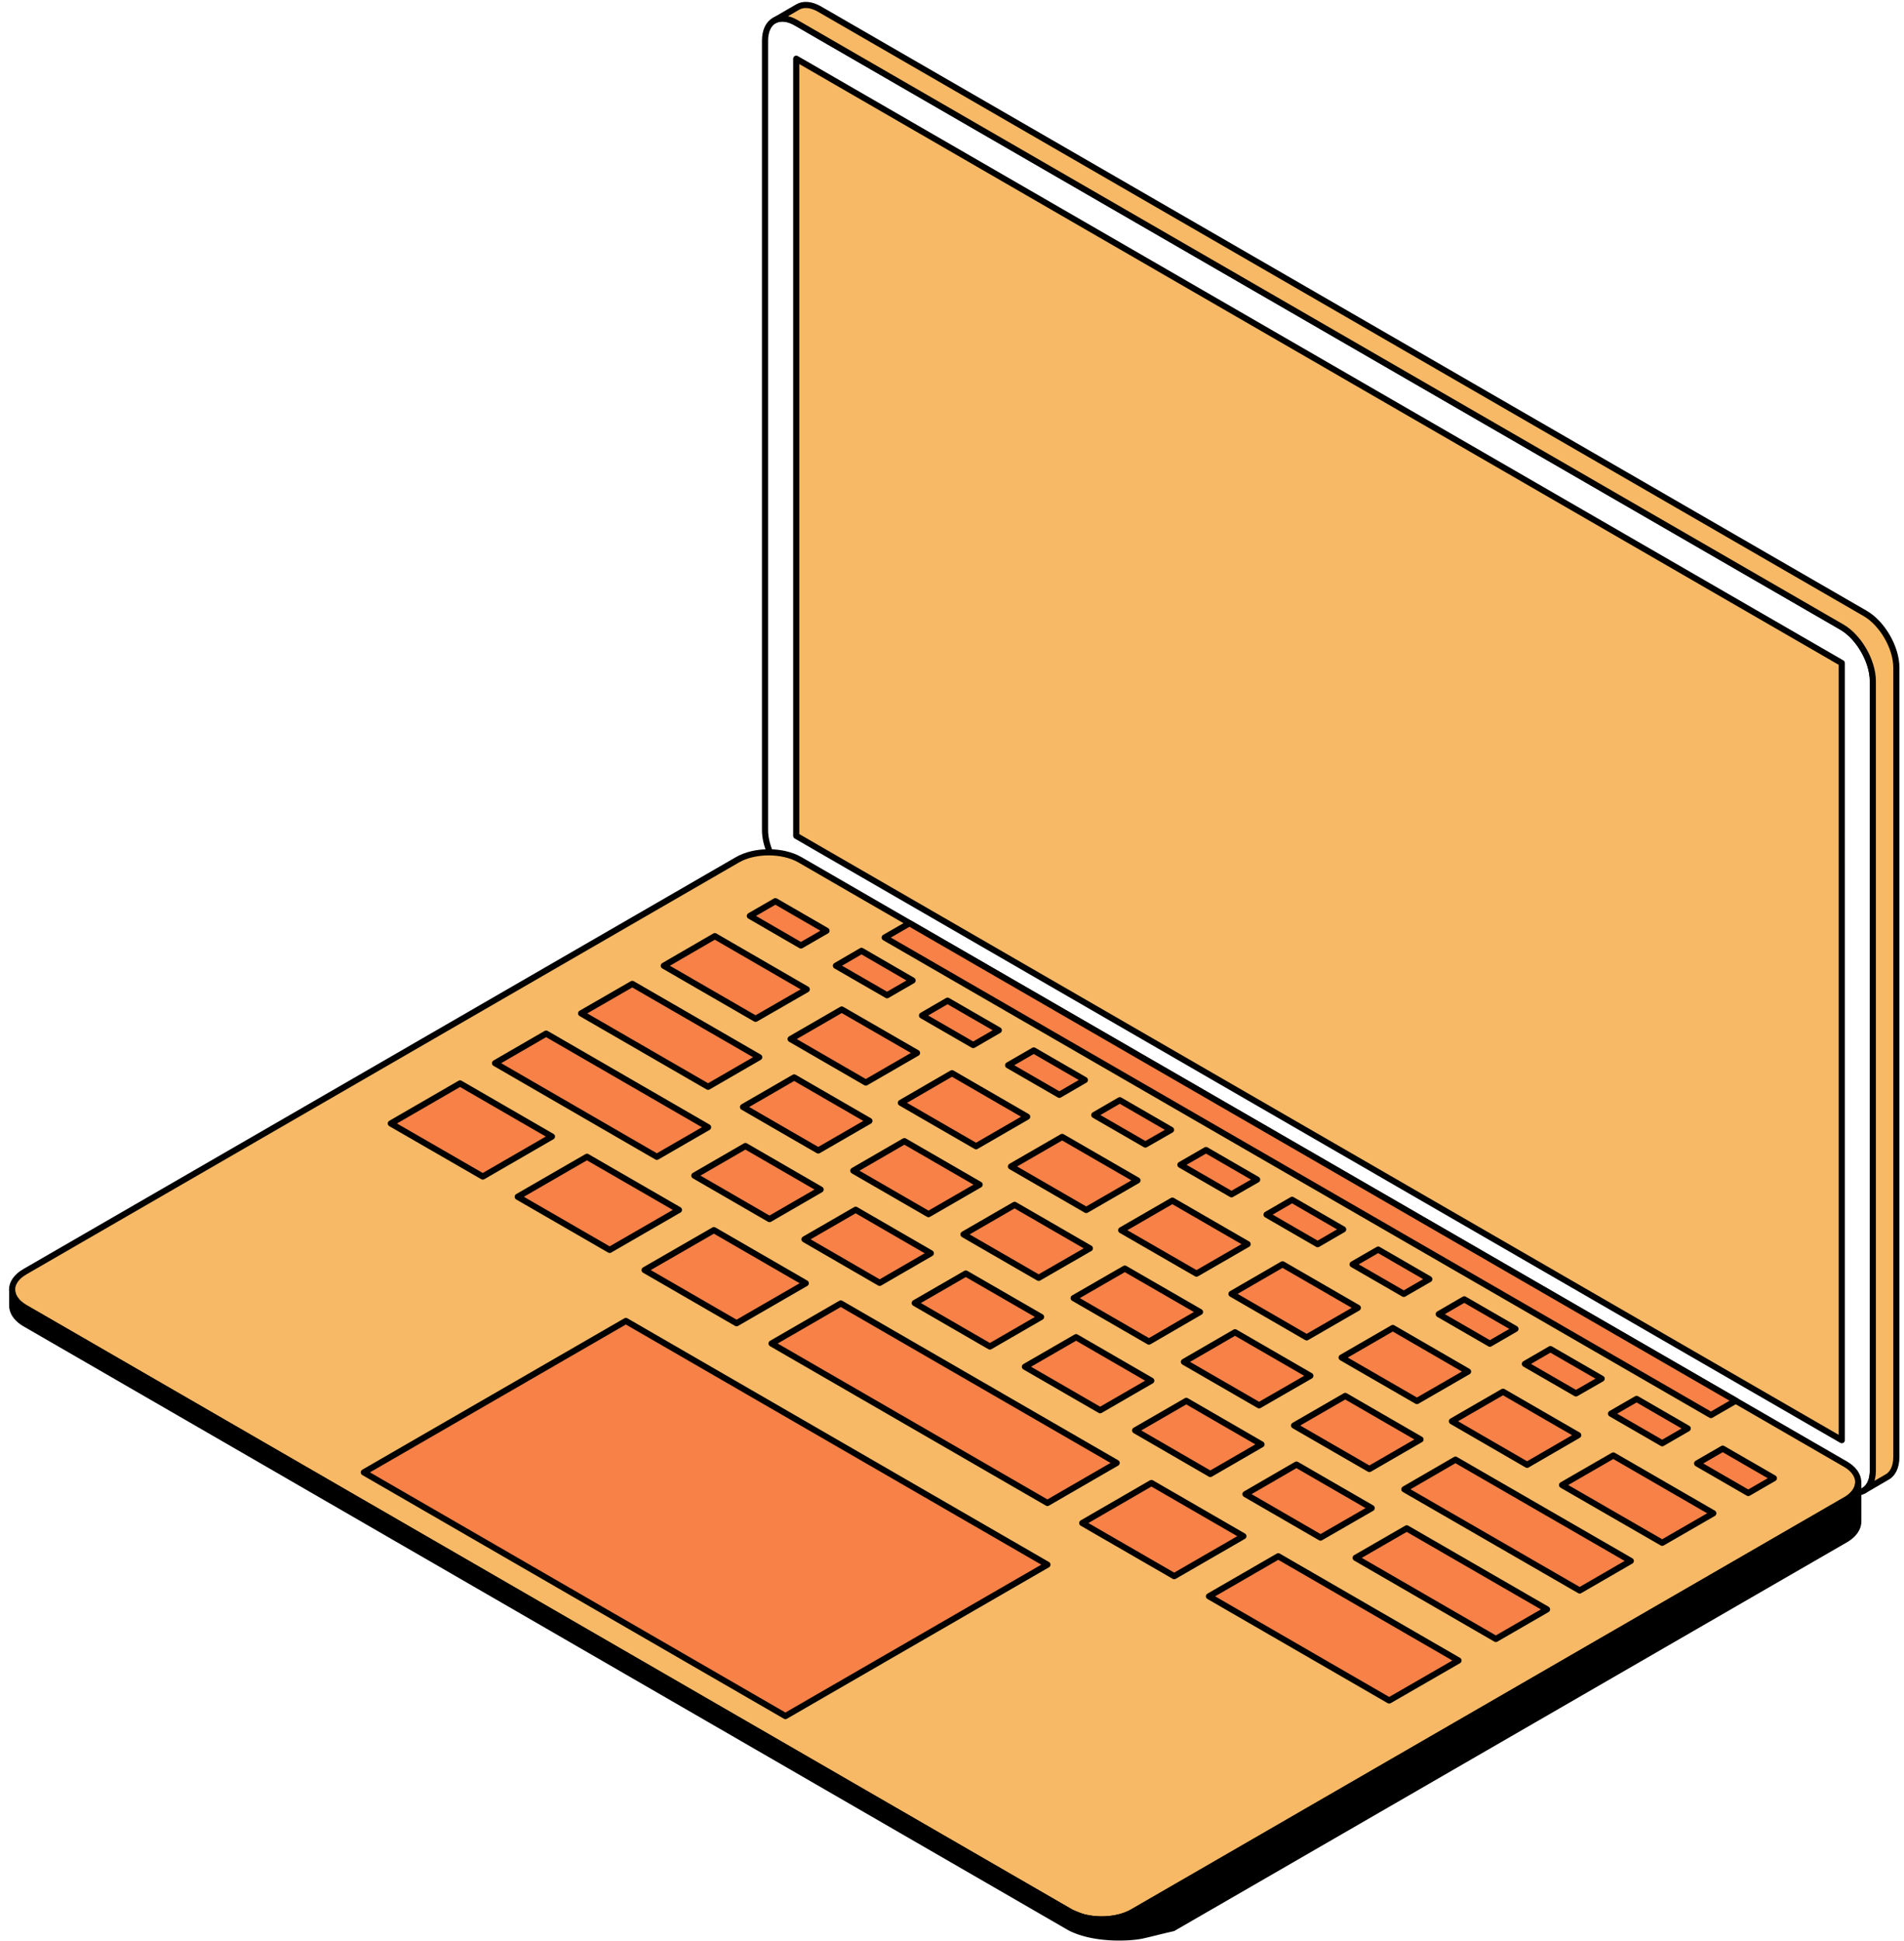
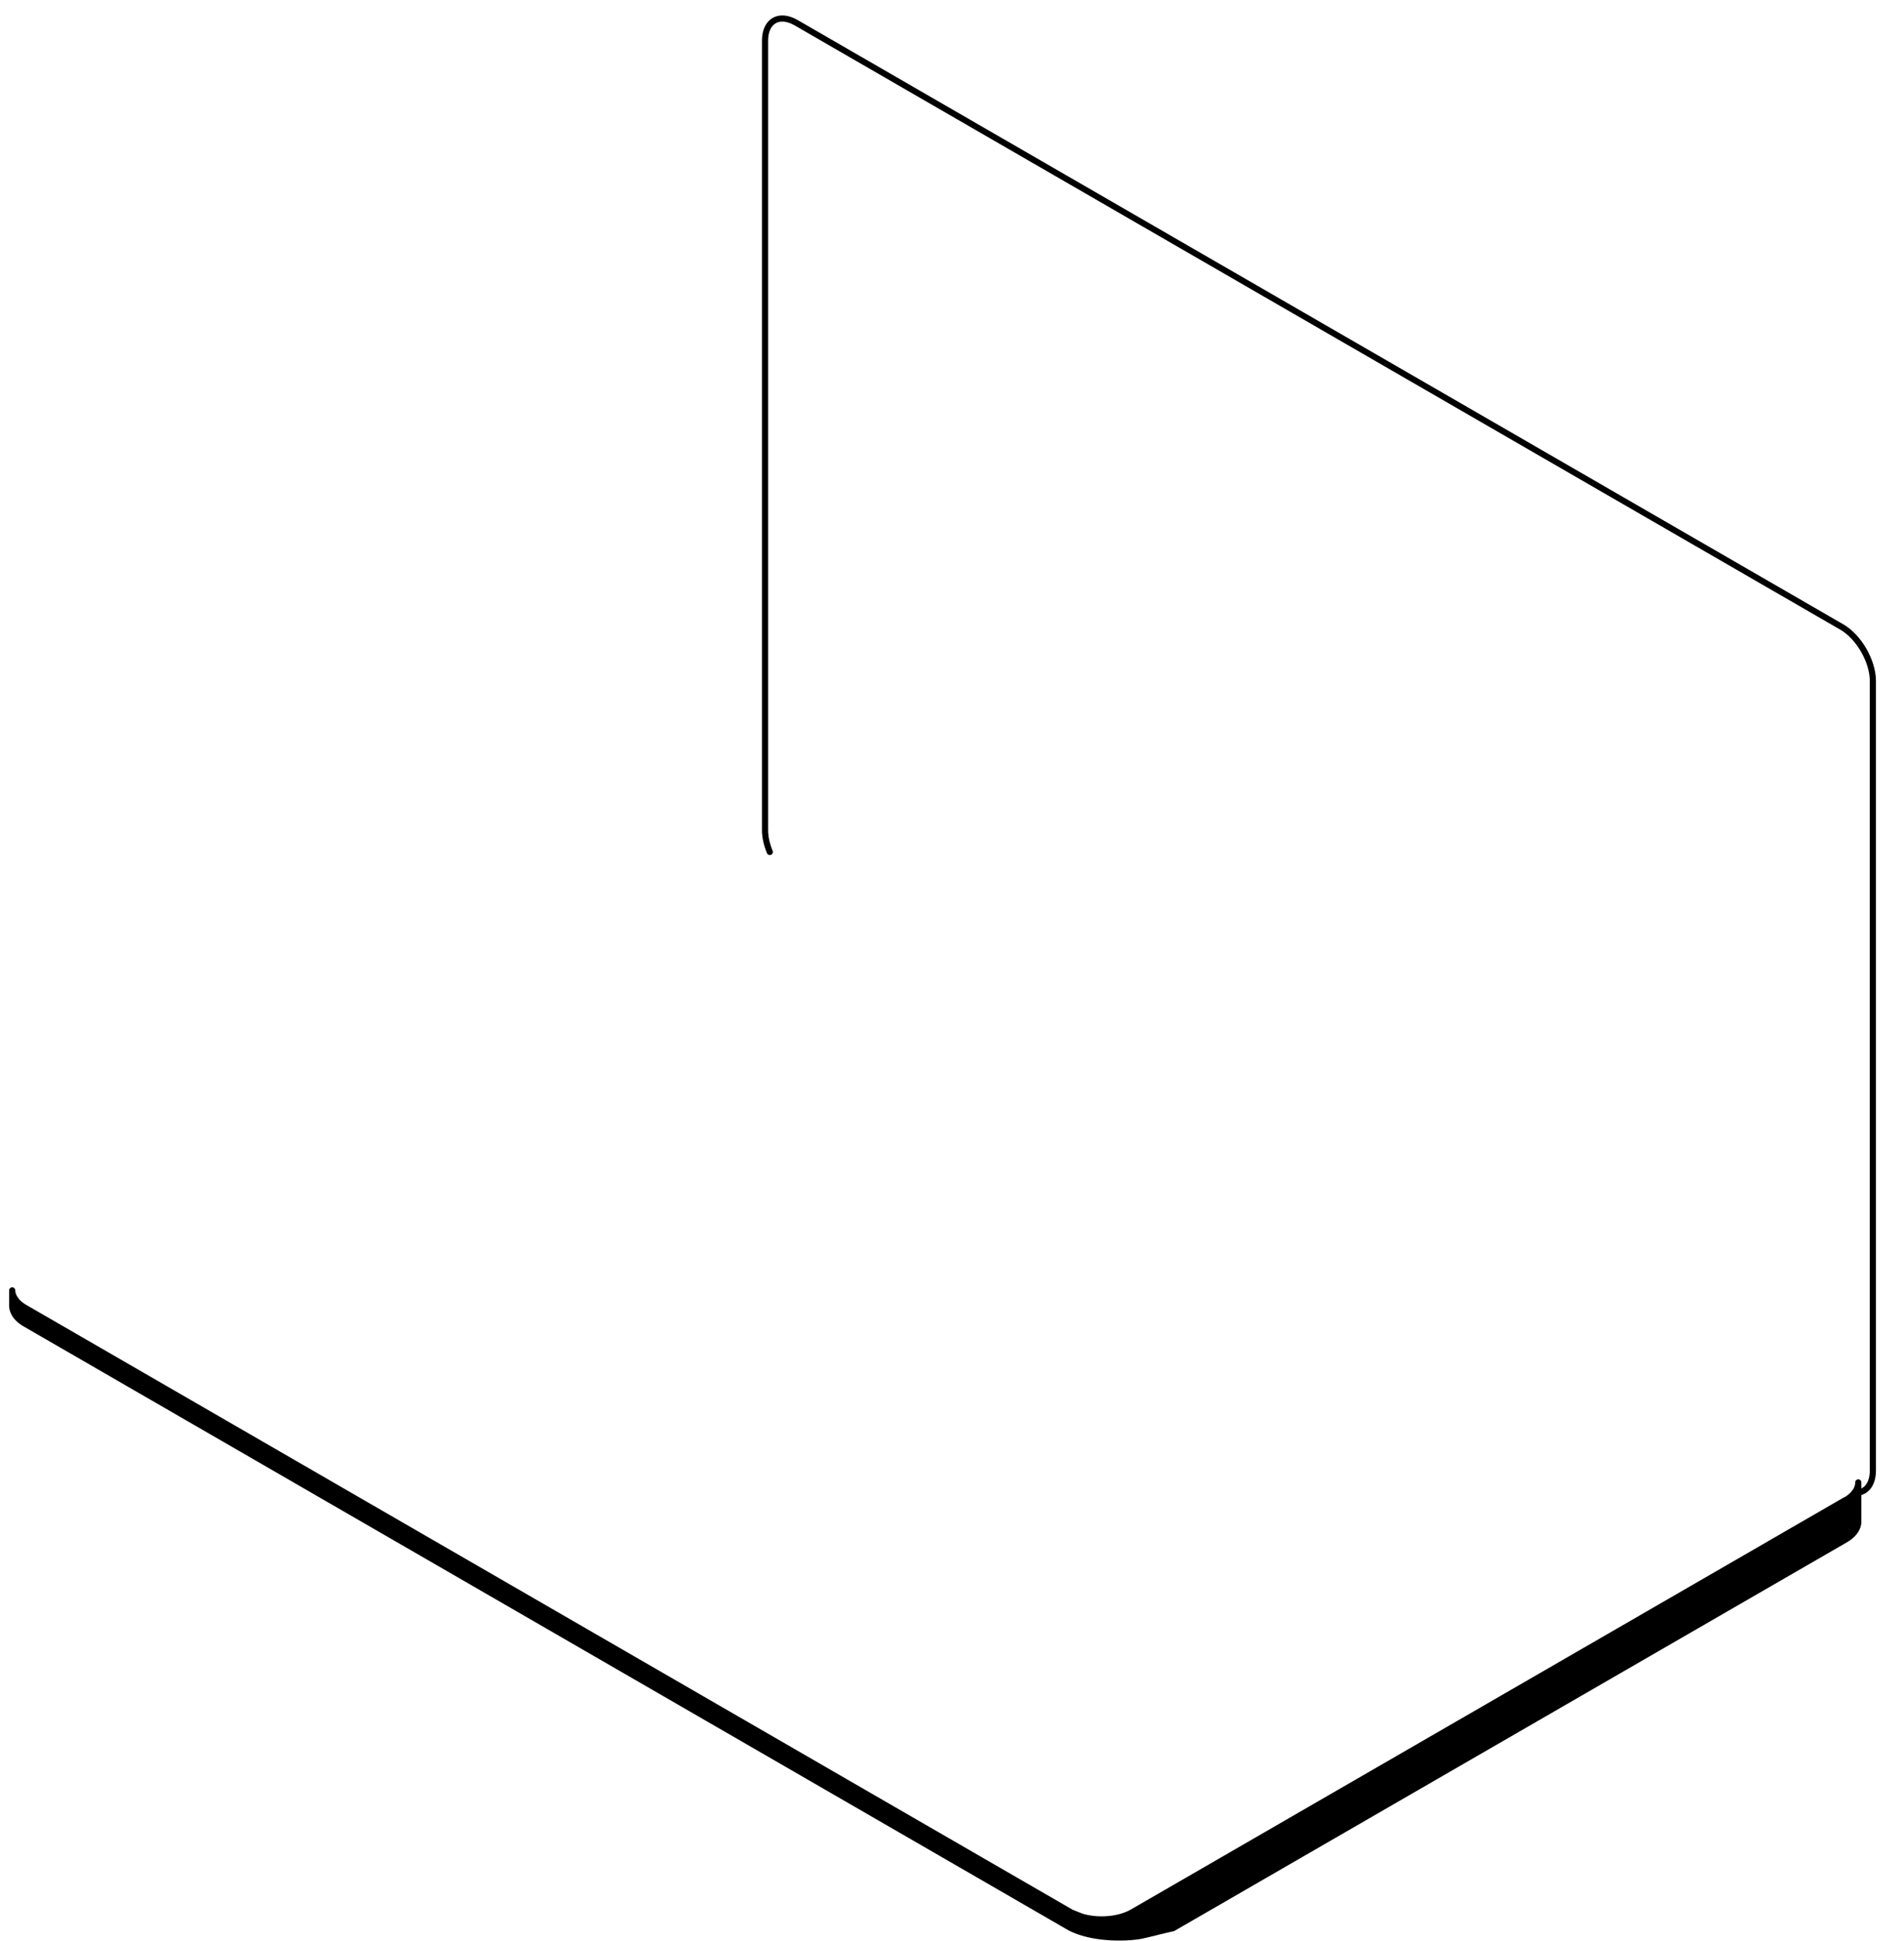
<svg xmlns="http://www.w3.org/2000/svg" width="155" height="158" fill="none" viewBox="0 0 155 158">
  <path stroke="#000" stroke-linecap="round" stroke-linejoin="round" stroke-miterlimit="10" stroke-width="0.5" d="M62.667 69.341c-.245-.59-.388-1.203-.388-1.77V3.313c0-1.61 1.143-2.27 2.54-1.46l85.12 49.18c1.393.806 2.527 2.785 2.527 4.394v64.257c0 1.187-.614 1.856-1.493 1.805" />
-   <path fill="#F7B965" stroke="#000" stroke-linecap="round" stroke-linejoin="round" stroke-miterlimit="10" stroke-width="0.5" d="M151.846 49.931 66.726.746c-.703-.409-1.349-.44-1.806-.163L63.1 1.64h.005c.453-.22 1.05-.163 1.71.215l85.12 49.181c1.393.805 2.526 2.784 2.526 4.394v64.256c0 .801-.277 1.364-.733 1.632l1.823-1.06c.501-.238.826-.823.826-1.676V54.325c0-1.61-1.138-3.584-2.531-4.394" />
-   <path fill="#F7B965" stroke="#000" stroke-linecap="round" stroke-linejoin="round" stroke-miterlimit="10" stroke-width="0.5" d="M149.935 117.214 64.819 68.029V4.779l85.116 49.186zm-57.724 38.402c-1.393.805-3.673.805-5.07 0L2.028 106.431c-1.393-.81-1.393-2.125 0-2.929l58.014-33.53c1.397-.804 3.673-.804 5.07 0l65.604 37.914 19.512 11.276c1.393.805 1.393 2.124 0 2.929z" />
-   <path fill="#F78146" stroke="#000" stroke-linecap="round" stroke-linejoin="round" stroke-miterlimit="10" stroke-width="0.5" d="m65.201 76.952-4.156-2.406 2.078-1.2 4.161 2.405zm7.013 4.049L68.05 78.6l2.082-1.21 4.161 2.41zm7.013 4.055L75.06 82.65l2.079-1.205 4.17 2.406zm7.013 4.051L82.07 86.7l2.087-1.205 4.161 2.406zm7.004 4.046-4.161-2.401 2.078-1.205 4.17 2.41zm7.008 4.05-4.157-2.4 2.083-1.201 4.161 2.405zm7.017 4.06-4.161-2.406 2.079-1.205 4.156 2.406zm7.009 4.046-4.166-2.405 2.083-1.201 4.161 2.406zm7.012 4.054-4.165-2.406 2.078-1.205 4.166 2.406zm7.005 4.046-4.157-2.401 2.078-1.205 4.17 2.405zm7.021 4.055-4.165-2.406 2.082-1.201 4.161 2.406zm7.008 4.051-4.165-2.406 2.083-1.205 4.165 2.406zM61.51 82.92l-7.474-4.318 4.157-2.41 7.483 4.331zm-3.866 5.532-10.335-5.973 4.165-2.4 10.33 5.967zm-4.17 5.7L40.3 86.53l4.16-2.406 13.183 7.621zm-14.171 1.605-7.487-4.318 5.637-3.26 7.479 4.324zm10.33 5.971-7.487-4.323 5.637-3.255 7.488 4.323zm10.331 5.969-7.488-4.328 5.642-3.25 7.479 4.323zm35.626 20.586-7.487-4.323 5.633-3.259 7.487 4.328zm17.501 10.119-14.671-8.479 5.642-3.259 14.671 8.484zm-27.822-16.077L62.81 109.347l5.637-3.259 22.458 12.978zM70.483 88.108l-6.121-3.54 4.161-2.406 6.13 3.536zm-3.871 5.529-6.125-3.54 4.165-2.406 6.125 3.54zm-3.968 5.584-6.12-3.54 4.16-2.406 6.121 3.54zm8.968 5.19-6.12-3.544 4.165-2.406 6.12 3.54zm8.973 5.181-6.121-3.54 4.161-2.402 6.125 3.536zm8.977 5.186-6.126-3.54 4.166-2.406 6.12 3.54zm8.968 5.188-6.121-3.545 4.165-2.405 6.121 3.54zm8.972 5.177-6.112-3.536 4.152-2.406 6.126 3.541zm14.272 8.25-11.416-6.601 4.161-2.401 11.42 6.596zM75.589 98.819l-6.121-3.537 4.157-2.405 6.125 3.54zm8.968 5.183-6.121-3.536 4.161-2.405 6.125 3.54zm8.977 5.19-6.13-3.541 4.166-2.401 6.12 3.531zm8.968 5.186-6.121-3.536 4.161-2.41 6.13 3.544zm8.977 5.183-6.13-3.54 4.166-2.406 6.125 3.54zm17.119 9.887-14.272-8.237 4.161-2.41 14.272 8.241zM79.46 93.293l-6.121-3.535 4.161-2.41 6.12 3.54zm8.968 5.187-6.125-3.541 4.165-2.406 6.13 3.54zm8.977 5.18-6.13-3.536 4.166-2.405 6.125 3.54zm8.968 5.188-6.121-3.54 4.157-2.406 6.129 3.541zm8.977 5.182-6.13-3.54 4.166-2.406 6.125 3.545zm8.968 5.189-6.121-3.544 4.161-2.402 6.121 3.536zm10.998 6.347-8.151-4.701 4.17-2.406 8.142 4.706zm3.968-10.396L72.021 76.306l2.02-1.165 67.26 38.863zm-54.015 12.176-34.317-19.834-21.333 12.322 34.321 19.835z" />
  <path fill="#000" stroke="#000" stroke-linecap="round" stroke-linejoin="round" stroke-miterlimit="10" stroke-width="0.5" d="M150.903 121.567c-.167.193-.39.375-.669.538l-.005-.014-58.018 33.525c-1.107.642-2.777.77-4.108.391-.01 0-.835-.316-.963-.391L2.03 106.431a3 3 0 0 1-.281-.185c-.027-.013-.044-.031-.066-.053a3 3 0 0 1-.145-.114c-.018-.022-.044-.04-.062-.062a1 1 0 0 1-.14-.158c-.009-.004-.018-.013-.022-.017v-.014c-.057-.07-.097-.132-.14-.198a1.26 1.26 0 0 1-.181-.607v1.227c0 .537.338 1.069 1.042 1.482l85.11 49.181c2.04 1.012 4.94.814 5.805.625.857-.189 1.635-.405 2.54-.603l54.745-31.629c.703-.409 1.045-.95 1.045-1.482v-3.171c-.002.313-.128.626-.376.914" />
</svg>